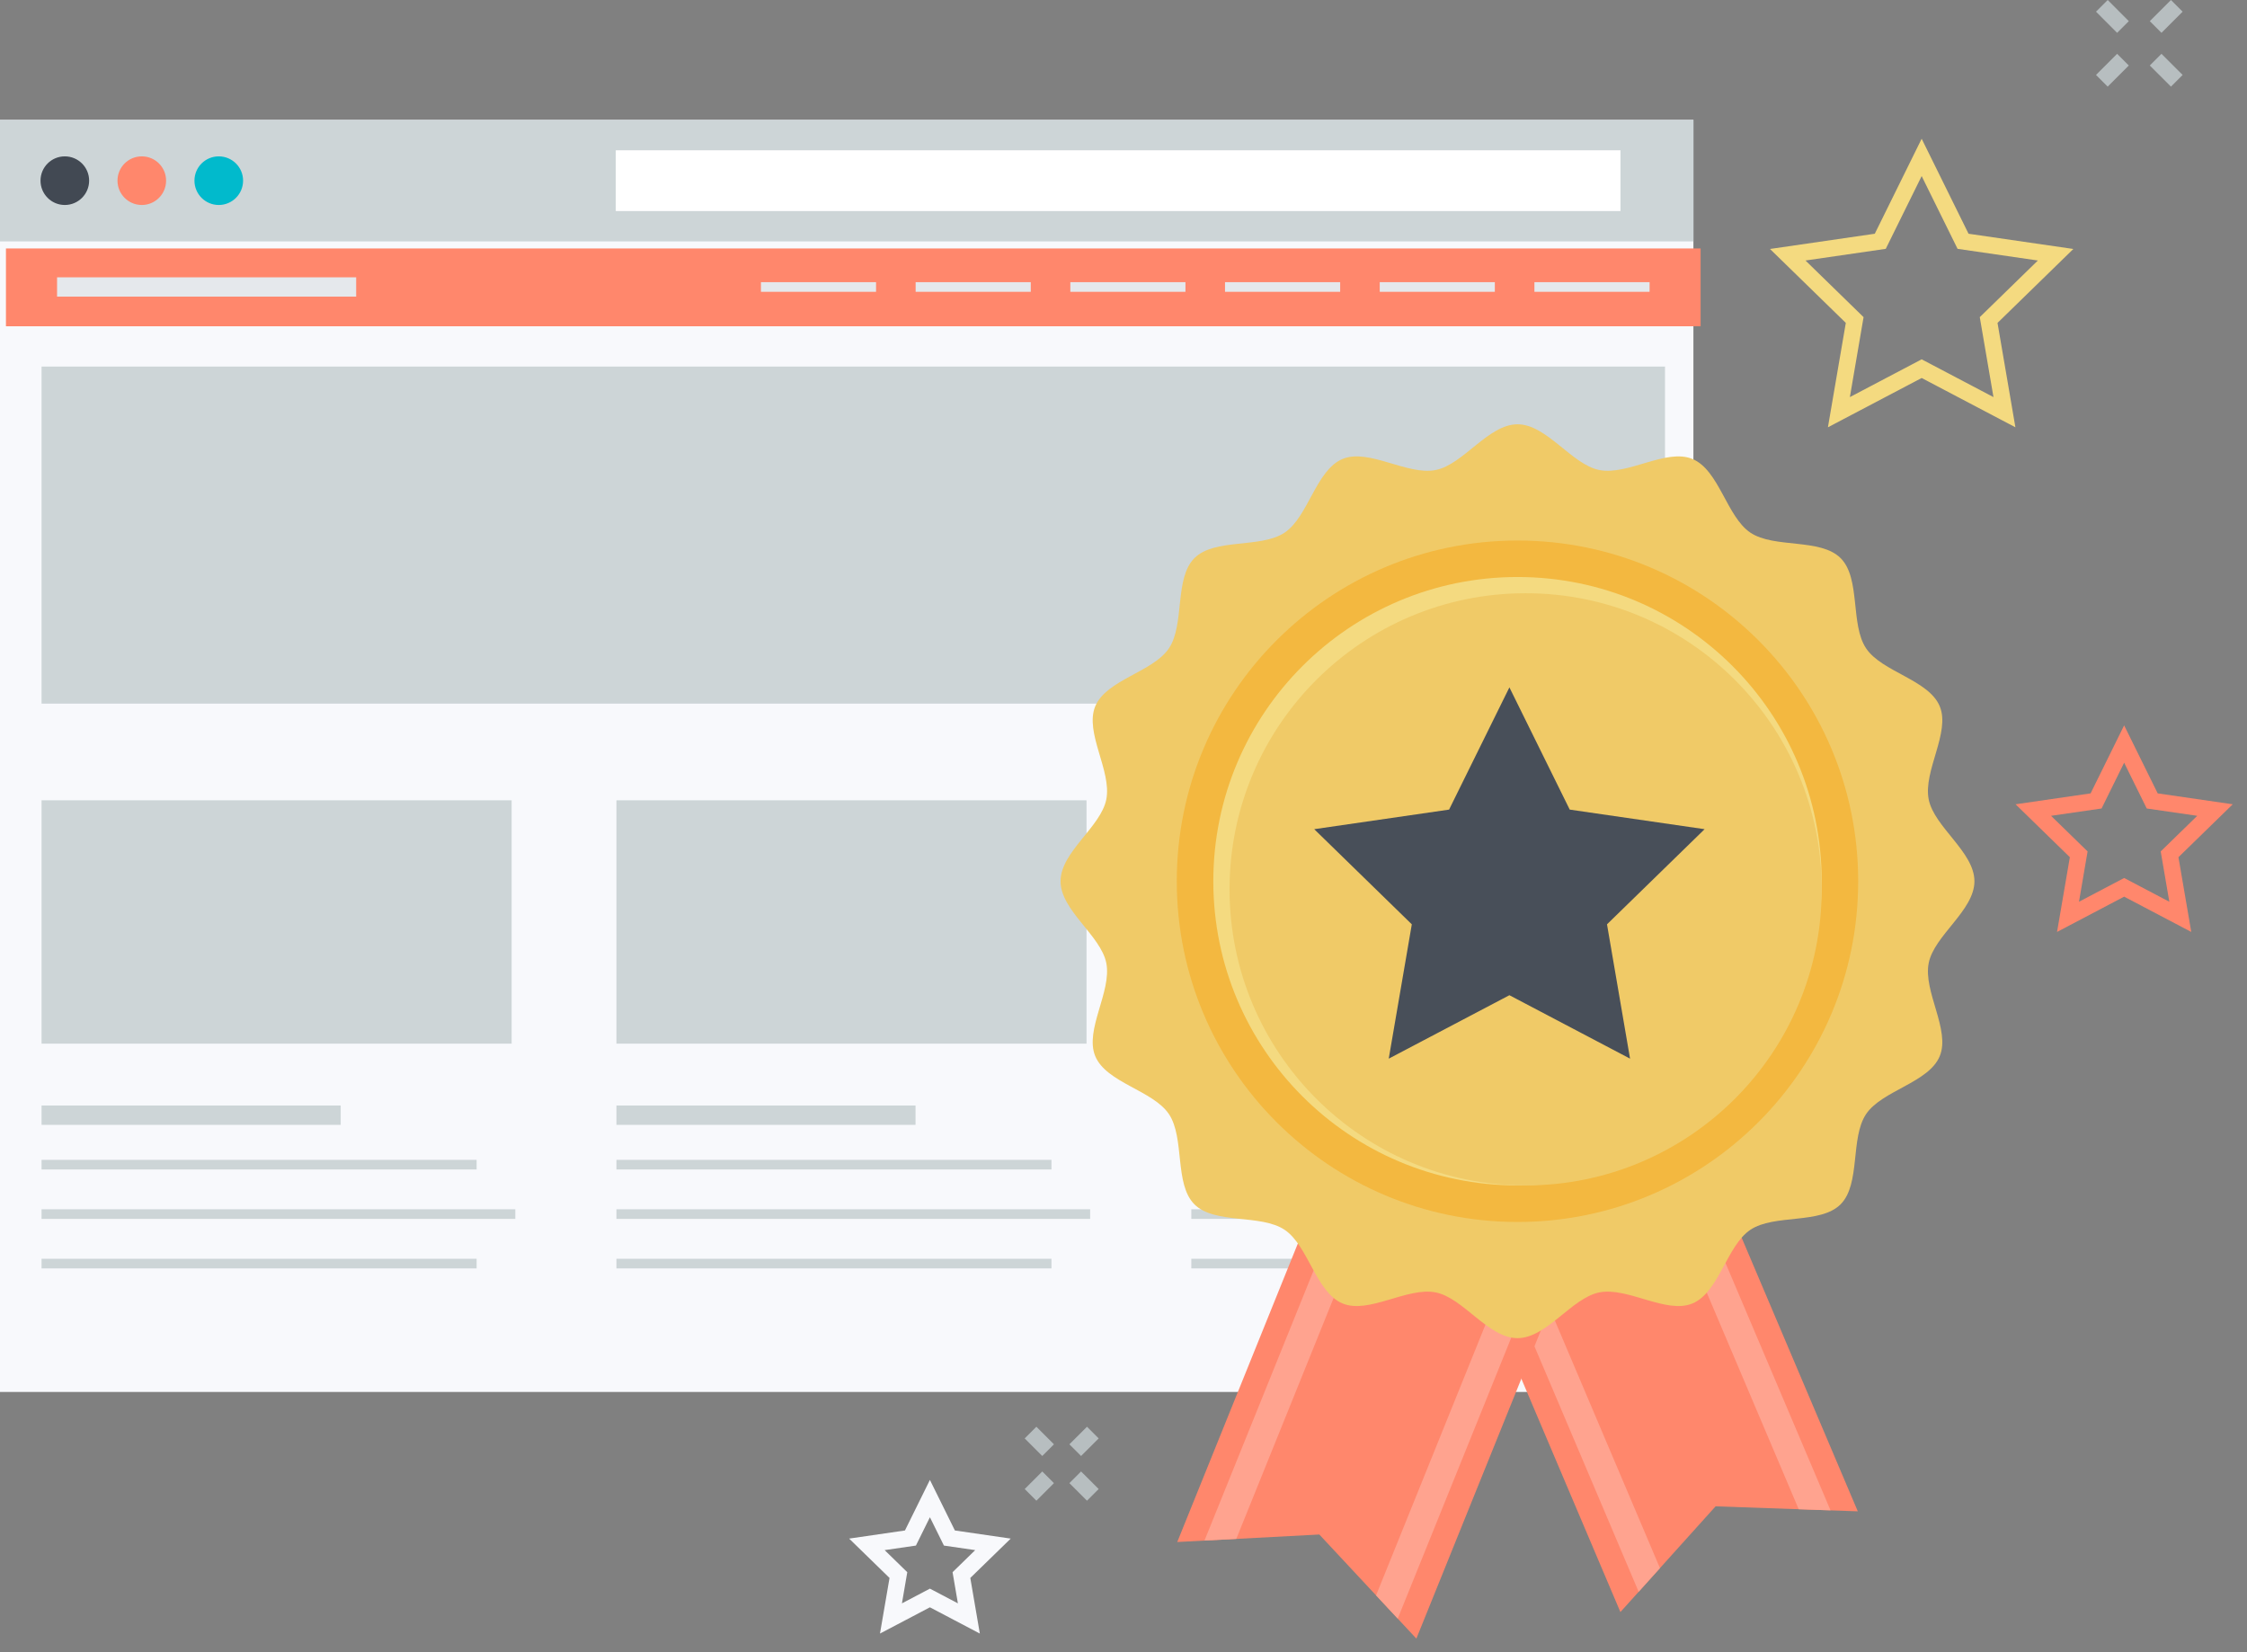
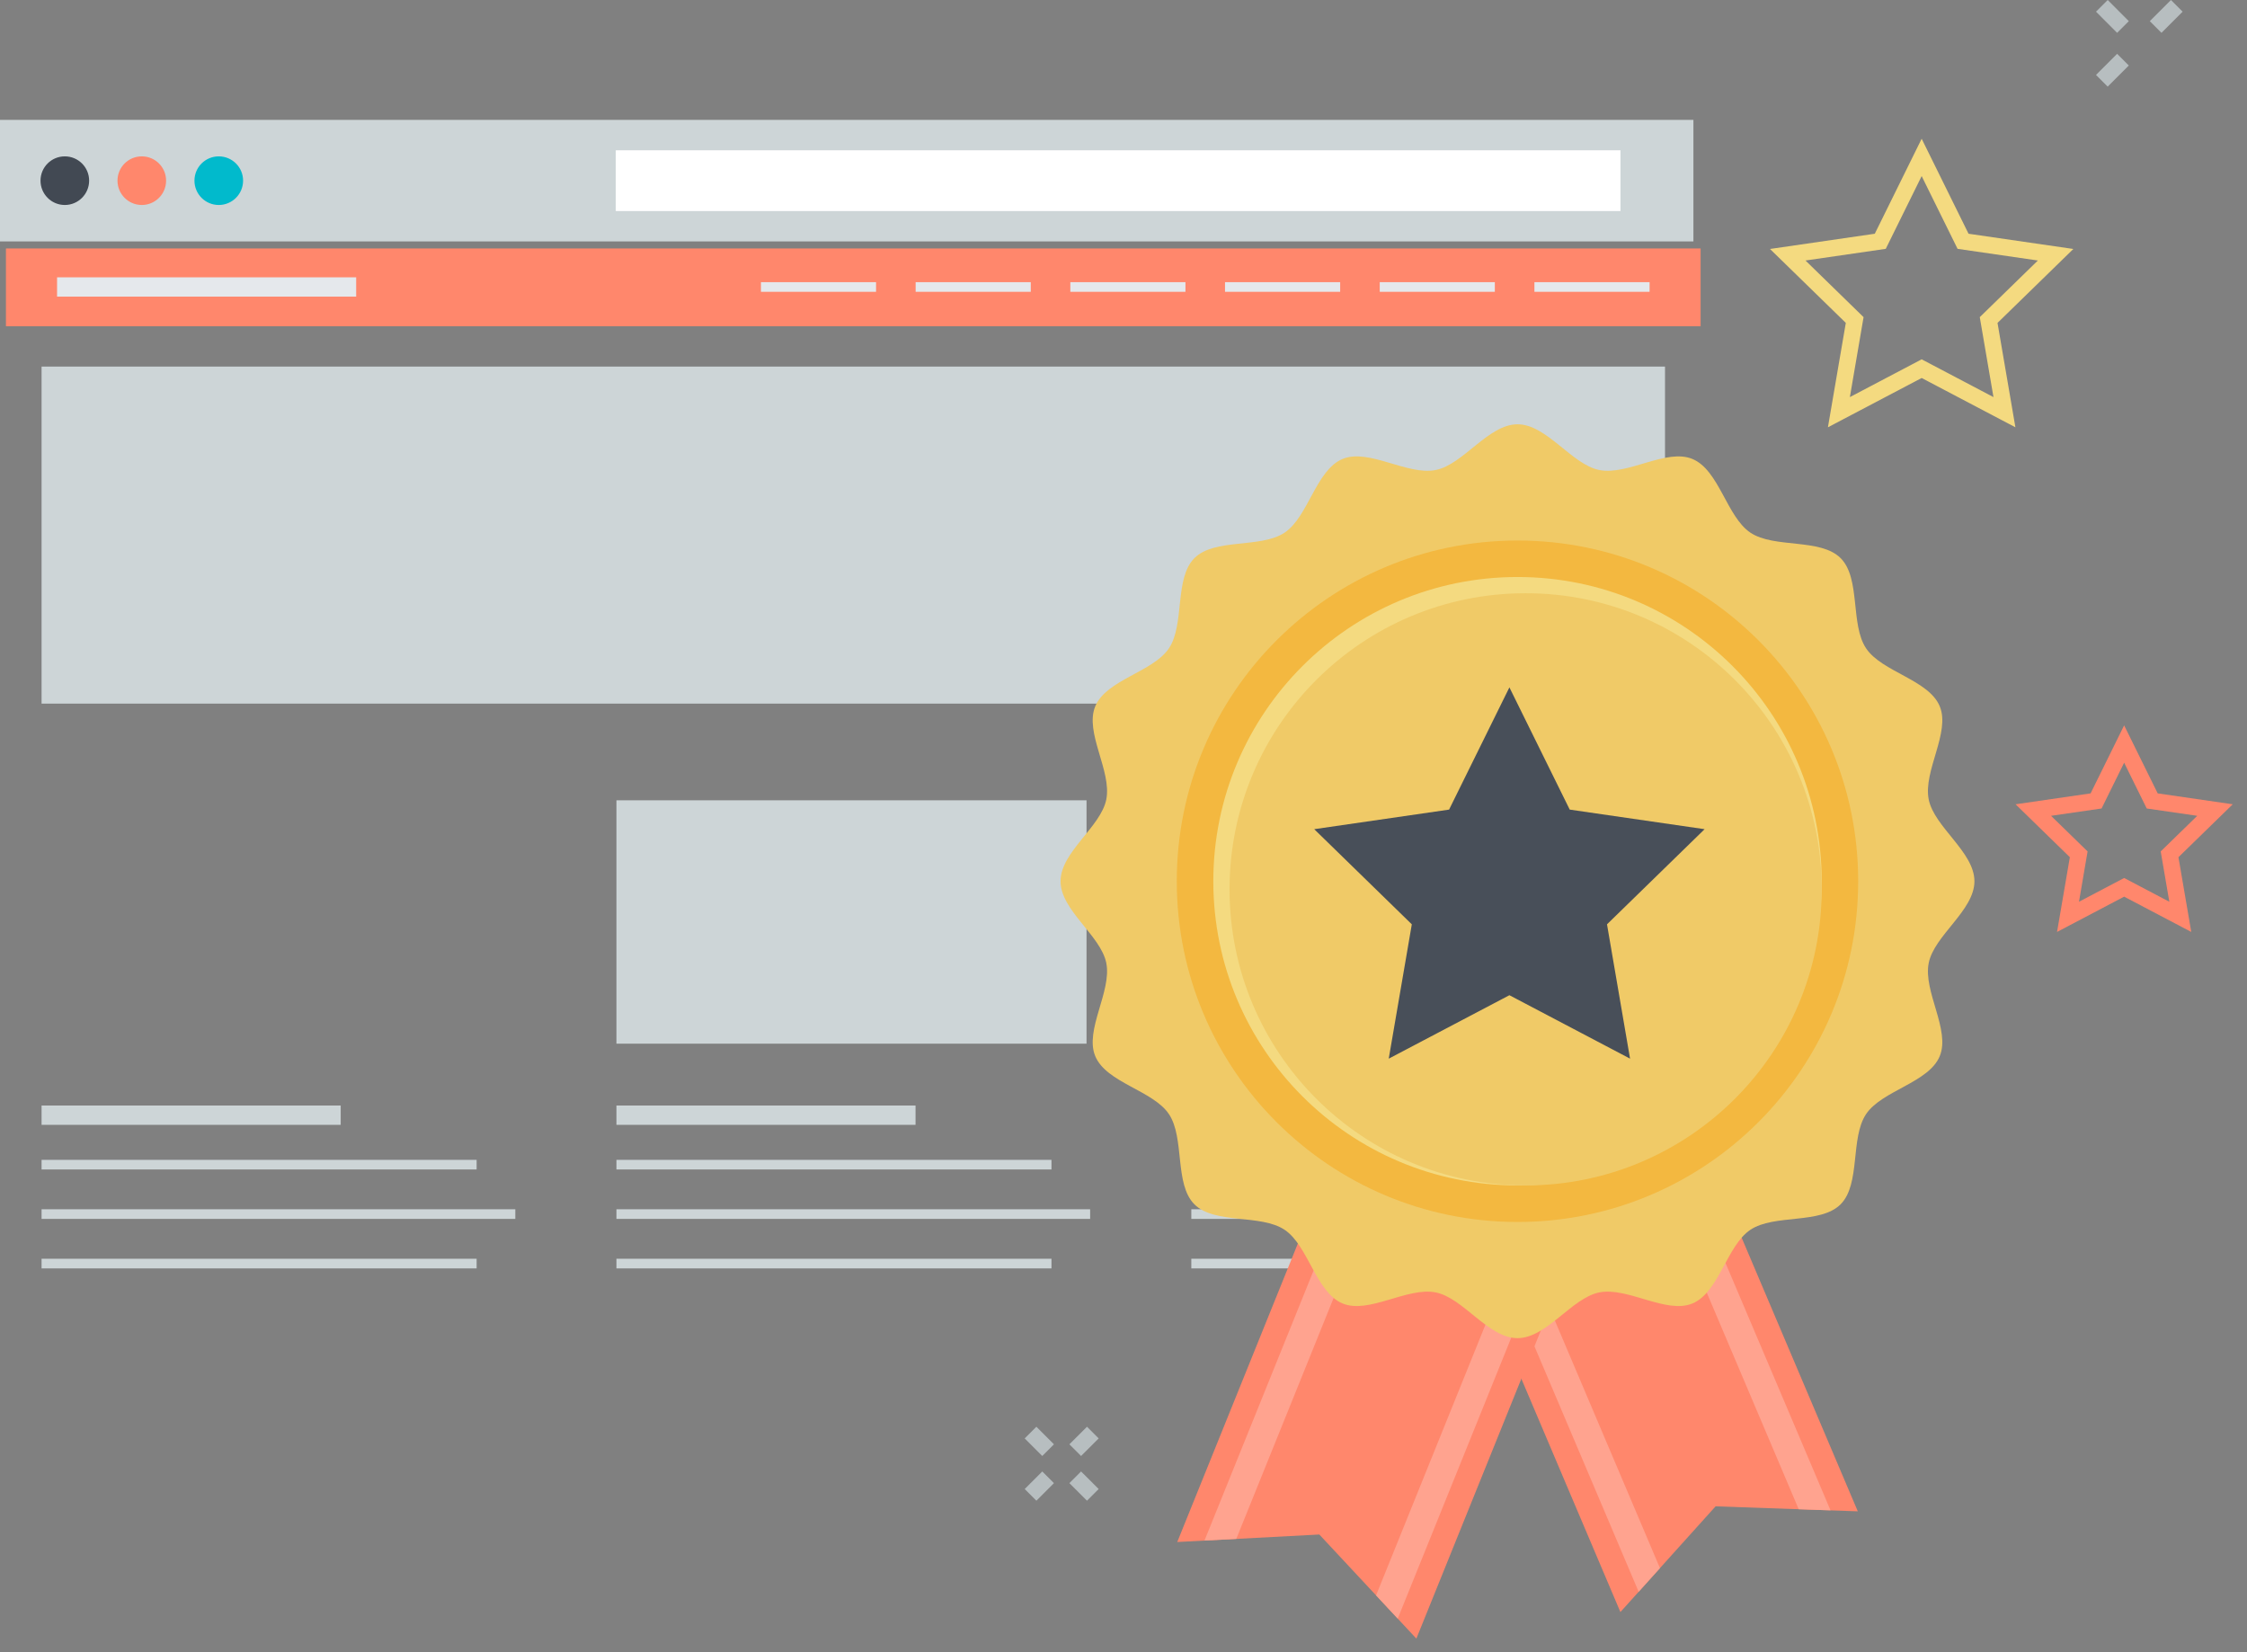
<svg xmlns="http://www.w3.org/2000/svg" xmlns:ns1="http://www.bohemiancoding.com/sketch/ns" width="136px" height="100px" viewBox="0 0 136 100" version="1.1">
  <rect x="0" y="0" width="136" height="100" fill="#808080" stroke="none" />
  <title>Group</title>
  <desc>Created with Sketch.</desc>
  <defs />
  <g id="Page-9" stroke="none" stroke-width="1" fill="none" fill-rule="evenodd" ns1:type="MSPage">
    <g id="Group" ns1:type="MSLayerGroup">
-       <path d="M0,7.256 L102.494,7.256 L102.494,84.248 L0,84.248 L0,7.256 Z" id="Fill-1184" fill="#F8F9FC" ns1:type="MSShapeGroup" />
      <path d="M0,7.256 L102.494,7.256 L102.494,14.612 L0,14.612 L0,7.256 Z" id="Fill-1185" fill="#CDD5D7" ns1:type="MSShapeGroup" />
      <path d="M37.27,9.096 L98.079,9.096 L98.079,12.774 L37.27,12.774 L37.27,9.096 Z" id="Fill-1186" fill="#FFFFFF" ns1:type="MSShapeGroup" />
      <path d="M5.395,10.934 C5.395,11.745 4.735,12.407 3.923,12.407 C3.109,12.407 2.452,11.745 2.452,10.934 C2.452,10.12 3.109,9.464 3.923,9.464 C4.735,9.464 5.395,10.12 5.395,10.934" id="Fill-1187" fill="#424953" ns1:type="MSShapeGroup" />
      <path d="M10.053,10.934 C10.053,11.745 9.395,12.407 8.583,12.407 C7.769,12.407 7.111,11.745 7.111,10.934 C7.111,10.12 7.769,9.464 8.583,9.464 C9.395,9.464 10.053,10.12 10.053,10.934" id="Fill-1188" fill="#FF876C" ns1:type="MSShapeGroup" />
      <path d="M14.713,10.934 C14.713,11.745 14.054,12.407 13.241,12.407 C12.427,12.407 11.769,11.745 11.769,10.934 C11.769,10.12 12.427,9.464 13.241,9.464 C14.054,9.464 14.713,10.12 14.713,10.934" id="Fill-1189" fill="#01BACC" ns1:type="MSShapeGroup" />
      <path d="M2.516,22.187 L100.775,22.187 L100.775,42.587 L2.516,42.587 L2.516,22.187 Z" id="Fill-1190" fill="#CDD5D7" ns1:type="MSShapeGroup" />
      <path d="M0.36,15.038 L102.93,15.038 L102.93,19.747 L0.36,19.747 L0.36,15.038 Z" id="Fill-1191" fill="#FF876C" ns1:type="MSShapeGroup" />
-       <path d="M2.516,48.438 L30.968,48.438 L30.968,63.168 L2.516,63.168 L2.516,48.438 Z" id="Fill-1192" fill="#CDD5D7" ns1:type="MSShapeGroup" />
      <path d="M2.516,66.911 L20.621,66.911 L20.621,68.081 L2.516,68.081 L2.516,66.911 Z" id="Fill-1193" fill="#CDD5D7" ns1:type="MSShapeGroup" />
      <path d="M2.516,70.2 L28.848,70.2 L28.848,70.782 L2.516,70.782 L2.516,70.2 Z" id="Fill-1194" fill="#CDD5D7" ns1:type="MSShapeGroup" />
      <path d="M2.516,76.186 L28.848,76.186 L28.848,76.771 L2.516,76.771 L2.516,76.186 Z" id="Fill-1195" fill="#CDD5D7" ns1:type="MSShapeGroup" />
      <path d="M2.516,73.191 L31.189,73.191 L31.189,73.774 L2.516,73.774 L2.516,73.191 Z" id="Fill-1196" fill="#CDD5D7" ns1:type="MSShapeGroup" />
      <path d="M37.31,48.438 L65.762,48.438 L65.762,63.168 L37.31,63.168 L37.31,48.438 Z" id="Fill-1197" fill="#CDD5D7" ns1:type="MSShapeGroup" />
      <path d="M37.31,66.911 L55.413,66.911 L55.413,68.081 L37.31,68.081 L37.31,66.911 Z" id="Fill-1198" fill="#CDD5D7" ns1:type="MSShapeGroup" />
      <path d="M37.31,70.2 L63.64,70.2 L63.64,70.782 L37.31,70.782 L37.31,70.2 Z" id="Fill-1199" fill="#CDD5D7" ns1:type="MSShapeGroup" />
      <path d="M37.31,76.186 L63.64,76.186 L63.64,76.771 L37.31,76.771 L37.31,76.186 Z" id="Fill-1200" fill="#CDD5D7" ns1:type="MSShapeGroup" />
      <path d="M37.31,73.191 L65.981,73.191 L65.981,73.774 L37.31,73.774 L37.31,73.191 Z" id="Fill-1201" fill="#CDD5D7" ns1:type="MSShapeGroup" />
      <path d="M72.104,48.438 L100.556,48.438 L100.556,63.168 L72.104,63.168 L72.104,48.438 Z" id="Fill-1202" fill="#CDD5D7" ns1:type="MSShapeGroup" />
-       <path d="M72.104,66.911 L90.208,66.911 L90.208,68.081 L72.104,68.081 L72.104,66.911 Z" id="Fill-1203" fill="#CDD5D7" ns1:type="MSShapeGroup" />
      <path d="M72.104,70.2 L98.434,70.2 L98.434,70.782 L72.104,70.782 L72.104,70.2 Z" id="Fill-1204" fill="#CDD5D7" ns1:type="MSShapeGroup" />
      <path d="M72.104,76.186 L98.434,76.186 L98.434,76.771 L72.104,76.771 L72.104,76.186 Z" id="Fill-1205" fill="#CDD5D7" ns1:type="MSShapeGroup" />
      <path d="M72.104,73.191 L100.775,73.191 L100.775,73.774 L72.104,73.774 L72.104,73.191 Z" id="Fill-1206" fill="#CDD5D7" ns1:type="MSShapeGroup" />
      <path d="M3.454,16.785 L21.557,16.785 L21.557,17.954 L3.454,17.954 L3.454,16.785 Z" id="Fill-1207" fill="#E5E8EC" ns1:type="MSShapeGroup" />
      <path d="M92.871,17.078 L99.841,17.078 L99.841,17.661 L92.871,17.661 L92.871,17.078 Z" id="Fill-1208" fill="#E5E8EC" ns1:type="MSShapeGroup" />
      <path d="M83.509,17.078 L90.475,17.078 L90.475,17.661 L83.509,17.661 L83.509,17.078 Z" id="Fill-1209" fill="#E5E8EC" ns1:type="MSShapeGroup" />
      <path d="M74.144,17.078 L81.114,17.078 L81.114,17.661 L74.144,17.661 L74.144,17.078 Z" id="Fill-1210" fill="#E5E8EC" ns1:type="MSShapeGroup" />
      <path d="M64.782,17.078 L71.75,17.078 L71.75,17.661 L64.782,17.661 L64.782,17.078 Z" id="Fill-1211" fill="#E5E8EC" ns1:type="MSShapeGroup" />
      <path d="M55.419,17.078 L62.387,17.078 L62.387,17.661 L55.419,17.661 L55.419,17.078 Z" id="Fill-1212" fill="#E5E8EC" ns1:type="MSShapeGroup" />
      <path d="M46.056,17.078 L53.023,17.078 L53.023,17.661 L46.056,17.661 L46.056,17.078 Z" id="Fill-1213" fill="#E5E8EC" ns1:type="MSShapeGroup" />
      <path d="M82.756,61.483 L89.939,58.432 L97.124,55.383 L112.443,91.473 L103.837,91.17 L98.075,97.569 L82.756,61.483" id="Fill-1214" fill="#FF876C" ns1:type="MSShapeGroup" />
      <path d="M99.18,96.343 L100.469,94.911 L85.742,60.213 L84.134,60.897 L99.18,96.343" id="Fill-1215" fill="#FFA38F" ns1:type="MSShapeGroup" />
      <path d="M108.867,91.346 L110.793,91.414 L95.746,55.97 L94.139,56.651 L108.867,91.346" id="Fill-1216" fill="#FFA38F" ns1:type="MSShapeGroup" />
      <path d="M85.94,56.98 L100.412,62.825 L85.726,99.176 L79.852,92.876 L71.253,93.33 L85.94,56.98" id="Fill-1217" fill="#FF876C" ns1:type="MSShapeGroup" />
      <path d="M72.902,93.242 L74.826,93.143 L88.947,58.192 L87.328,57.539 L72.902,93.242" id="Fill-1218" fill="#FFA38F" ns1:type="MSShapeGroup" />
      <path d="M83.287,96.56 L84.598,97.967 L99.024,62.265 L97.405,61.614 L83.287,96.56" id="Fill-1219" fill="#FFA38F" ns1:type="MSShapeGroup" />
      <path d="M119.503,53.337 C119.503,55.107 117.066,56.616 116.735,58.289 C116.393,60.014 118.061,62.337 117.403,63.924 C116.733,65.537 113.905,65.998 112.944,67.433 C111.976,68.878 112.627,71.666 111.401,72.892 C110.176,74.117 107.386,73.466 105.941,74.434 C104.507,75.395 104.047,78.223 102.433,78.893 C100.846,79.55 98.523,77.882 96.8,78.223 C95.126,78.554 93.618,80.991 91.847,80.991 C90.077,80.991 88.569,78.555 86.895,78.223 C85.171,77.882 82.847,79.55 81.261,78.893 C79.647,78.223 79.186,75.395 77.752,74.434 C76.306,73.466 73.517,74.117 72.292,72.892 C71.065,71.665 71.717,68.877 70.749,67.431 C69.788,65.996 66.96,65.537 66.29,63.923 C65.633,62.337 67.3,60.013 66.959,58.289 C66.628,56.616 64.19,55.107 64.19,53.337 C64.19,51.566 66.627,50.058 66.959,48.385 C67.3,46.66 65.632,44.337 66.29,42.75 C66.96,41.136 69.788,40.676 70.749,39.24 C71.717,37.795 71.065,35.006 72.292,33.78 C73.517,32.555 76.306,33.205 77.752,32.237 C79.186,31.277 79.647,28.448 81.261,27.778 C82.847,27.121 85.171,28.789 86.895,28.448 C88.569,28.117 90.077,25.68 91.847,25.68 C93.618,25.68 95.127,28.117 96.8,28.448 C98.524,28.789 100.847,27.121 102.434,27.779 C104.049,28.449 104.509,31.278 105.943,32.239 C107.389,33.207 110.178,32.556 111.404,33.781 C112.63,35.007 111.978,37.796 112.946,39.241 C113.906,40.676 116.734,41.137 117.404,42.75 C118.061,44.337 116.393,46.66 116.735,48.385 C117.066,50.058 119.503,51.566 119.503,53.337" id="Fill-1220" fill="#F0CA67" ns1:type="MSShapeGroup" />
      <path d="M112.467,53.337 C112.467,64.724 103.234,73.96 91.847,73.96 C80.459,73.96 71.225,64.724 71.225,53.337 C71.225,41.945 80.459,32.715 91.847,32.715 C103.234,32.715 112.467,41.945 112.467,53.337" id="Fill-1221" fill="#F3B840" ns1:type="MSShapeGroup" />
      <path d="M110.259,53.337 C110.259,63.503 102.015,71.748 91.847,71.748 C81.68,71.748 73.436,63.503 73.436,53.337 C73.436,43.169 81.68,34.923 91.847,34.923 C102.015,34.923 110.259,43.169 110.259,53.337" id="Fill-1222" fill="#F4DA80" ns1:type="MSShapeGroup" />
      <path d="M110.259,53.826 C110.259,63.723 102.234,71.748 92.339,71.748 C82.44,71.748 74.419,63.723 74.419,53.826 C74.419,43.93 82.44,35.905 92.339,35.905 C102.234,35.905 110.259,43.93 110.259,53.826" id="Fill-1223" fill="#F0CA67" ns1:type="MSShapeGroup" />
      <path d="M91.357,41.603 L95.008,49.001 L103.172,50.186 L97.264,55.945 L98.659,64.075 L91.357,60.235 L84.054,64.075 L85.45,55.945 L79.543,50.186 L87.706,49.001 L91.357,41.603" id="Fill-1224" fill="#484F59" ns1:type="MSShapeGroup" />
-       <path d="M56.283,96.152 L57.977,97.043 L57.654,95.157 L59.024,93.821 L57.131,93.546 L56.283,91.831 L55.436,93.546 L53.543,93.821 L54.913,95.157 L54.59,97.043 L56.283,96.152 L56.283,96.152 Z M53.261,98.871 L53.839,95.505 L51.394,93.123 L54.772,92.632 L56.283,89.572 L57.795,92.632 L61.174,93.123 L58.728,95.505 L59.305,98.871 L56.283,97.282 L53.261,98.871 L53.261,98.871 Z" id="Fill-1225" fill="#F8F9FC" ns1:type="MSShapeGroup" />
      <path d="M124.14,49.377 L126.352,51.532 L125.831,54.578 L128.564,53.14 L131.299,54.578 L130.777,51.532 L132.988,49.377 L129.931,48.933 L128.564,46.163 L127.198,48.933 L124.14,49.377 L124.14,49.377 Z M132.627,56.406 L128.564,54.27 L124.503,56.406 L125.278,51.882 L121.992,48.679 L126.534,48.019 L128.564,43.903 L130.595,48.019 L135.137,48.679 L131.851,51.882 L132.627,56.406 L132.627,56.406 Z" id="Fill-1226" fill="#FF876C" ns1:type="MSShapeGroup" />
      <path d="M116.309,21.748 L120.655,24.034 L119.826,19.195 L123.342,15.767 L118.482,15.061 L116.309,10.657 L114.136,15.061 L109.277,15.767 L112.793,19.195 L111.964,24.034 L116.309,21.748 L116.309,21.748 Z M110.635,25.862 L111.718,19.543 L107.129,15.069 L113.472,14.147 L116.309,8.397 L119.146,14.147 L125.49,15.069 L120.9,19.544 L121.983,25.862 L116.309,22.878 L110.635,25.862 L110.635,25.862 Z" id="Fill-1227" fill="#F4DA80" ns1:type="MSShapeGroup" />
      <path d="M128.139,1.987 L126.861,0.707 L127.569,0 L128.847,1.28 L128.139,1.987" id="Fill-1228" fill="#B7BEC0" ns1:type="MSShapeGroup" />
-       <path d="M131.397,5.243 L130.117,3.964 L130.824,3.257 L132.104,4.536 L131.397,5.243" id="Fill-1229" fill="#B7BEC0" ns1:type="MSShapeGroup" />
      <path d="M130.824,1.987 L130.117,1.28 L131.397,0 L132.104,0.707 L130.824,1.987" id="Fill-1230" fill="#B7BEC0" ns1:type="MSShapeGroup" />
      <path d="M127.568,5.243 L126.861,4.536 L128.139,3.257 L128.846,3.964 L127.568,5.243" id="Fill-1231" fill="#B7BEC0" ns1:type="MSShapeGroup" />
      <path d="M63.083,88.124 L62.02,87.06 L62.727,86.353 L63.79,87.417 L63.083,88.124" id="Fill-1232" fill="#B7BEC0" ns1:type="MSShapeGroup" />
      <path d="M65.79,90.83 L64.725,89.767 L65.432,89.06 L66.497,90.123 L65.79,90.83" id="Fill-1233" fill="#B7BEC0" ns1:type="MSShapeGroup" />
      <path d="M65.432,88.124 L64.725,87.417 L65.79,86.353 L66.497,87.06 L65.432,88.124" id="Fill-1234" fill="#B7BEC0" ns1:type="MSShapeGroup" />
      <path d="M62.727,90.83 L62.02,90.123 L63.083,89.06 L63.79,89.767 L62.727,90.83" id="Fill-1235" fill="#B7BEC0" ns1:type="MSShapeGroup" />
    </g>
  </g>
</svg>